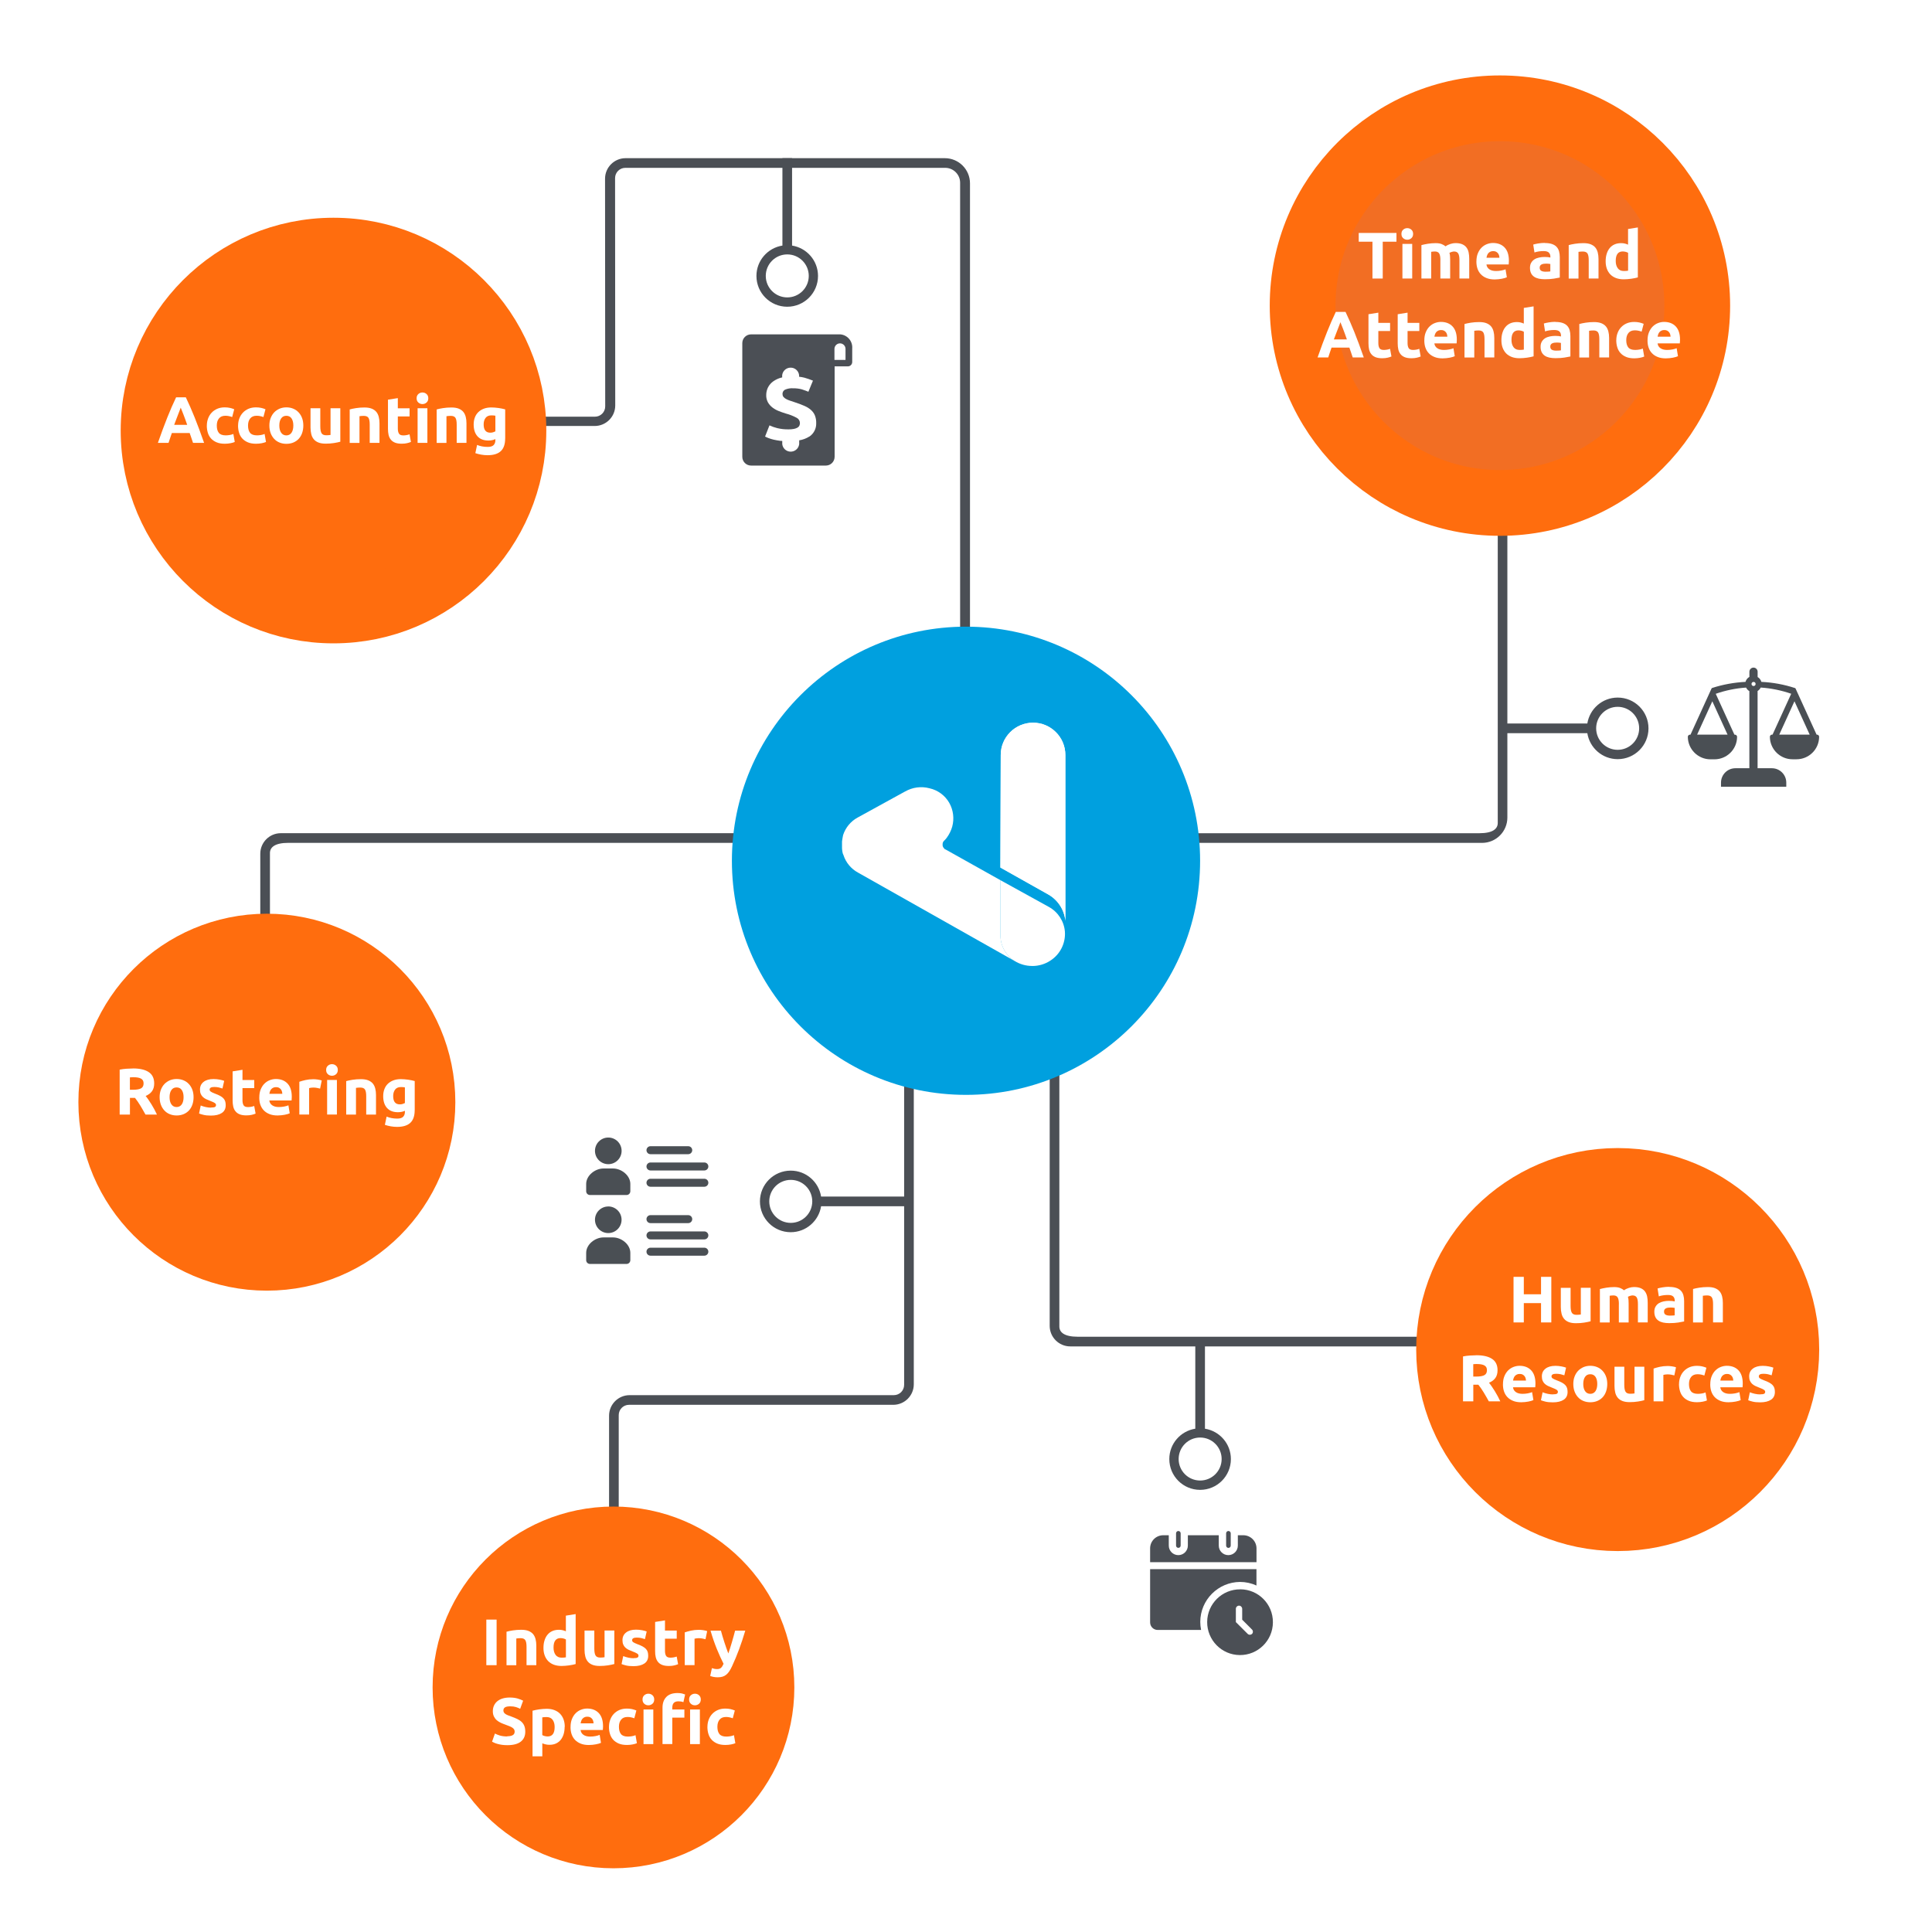
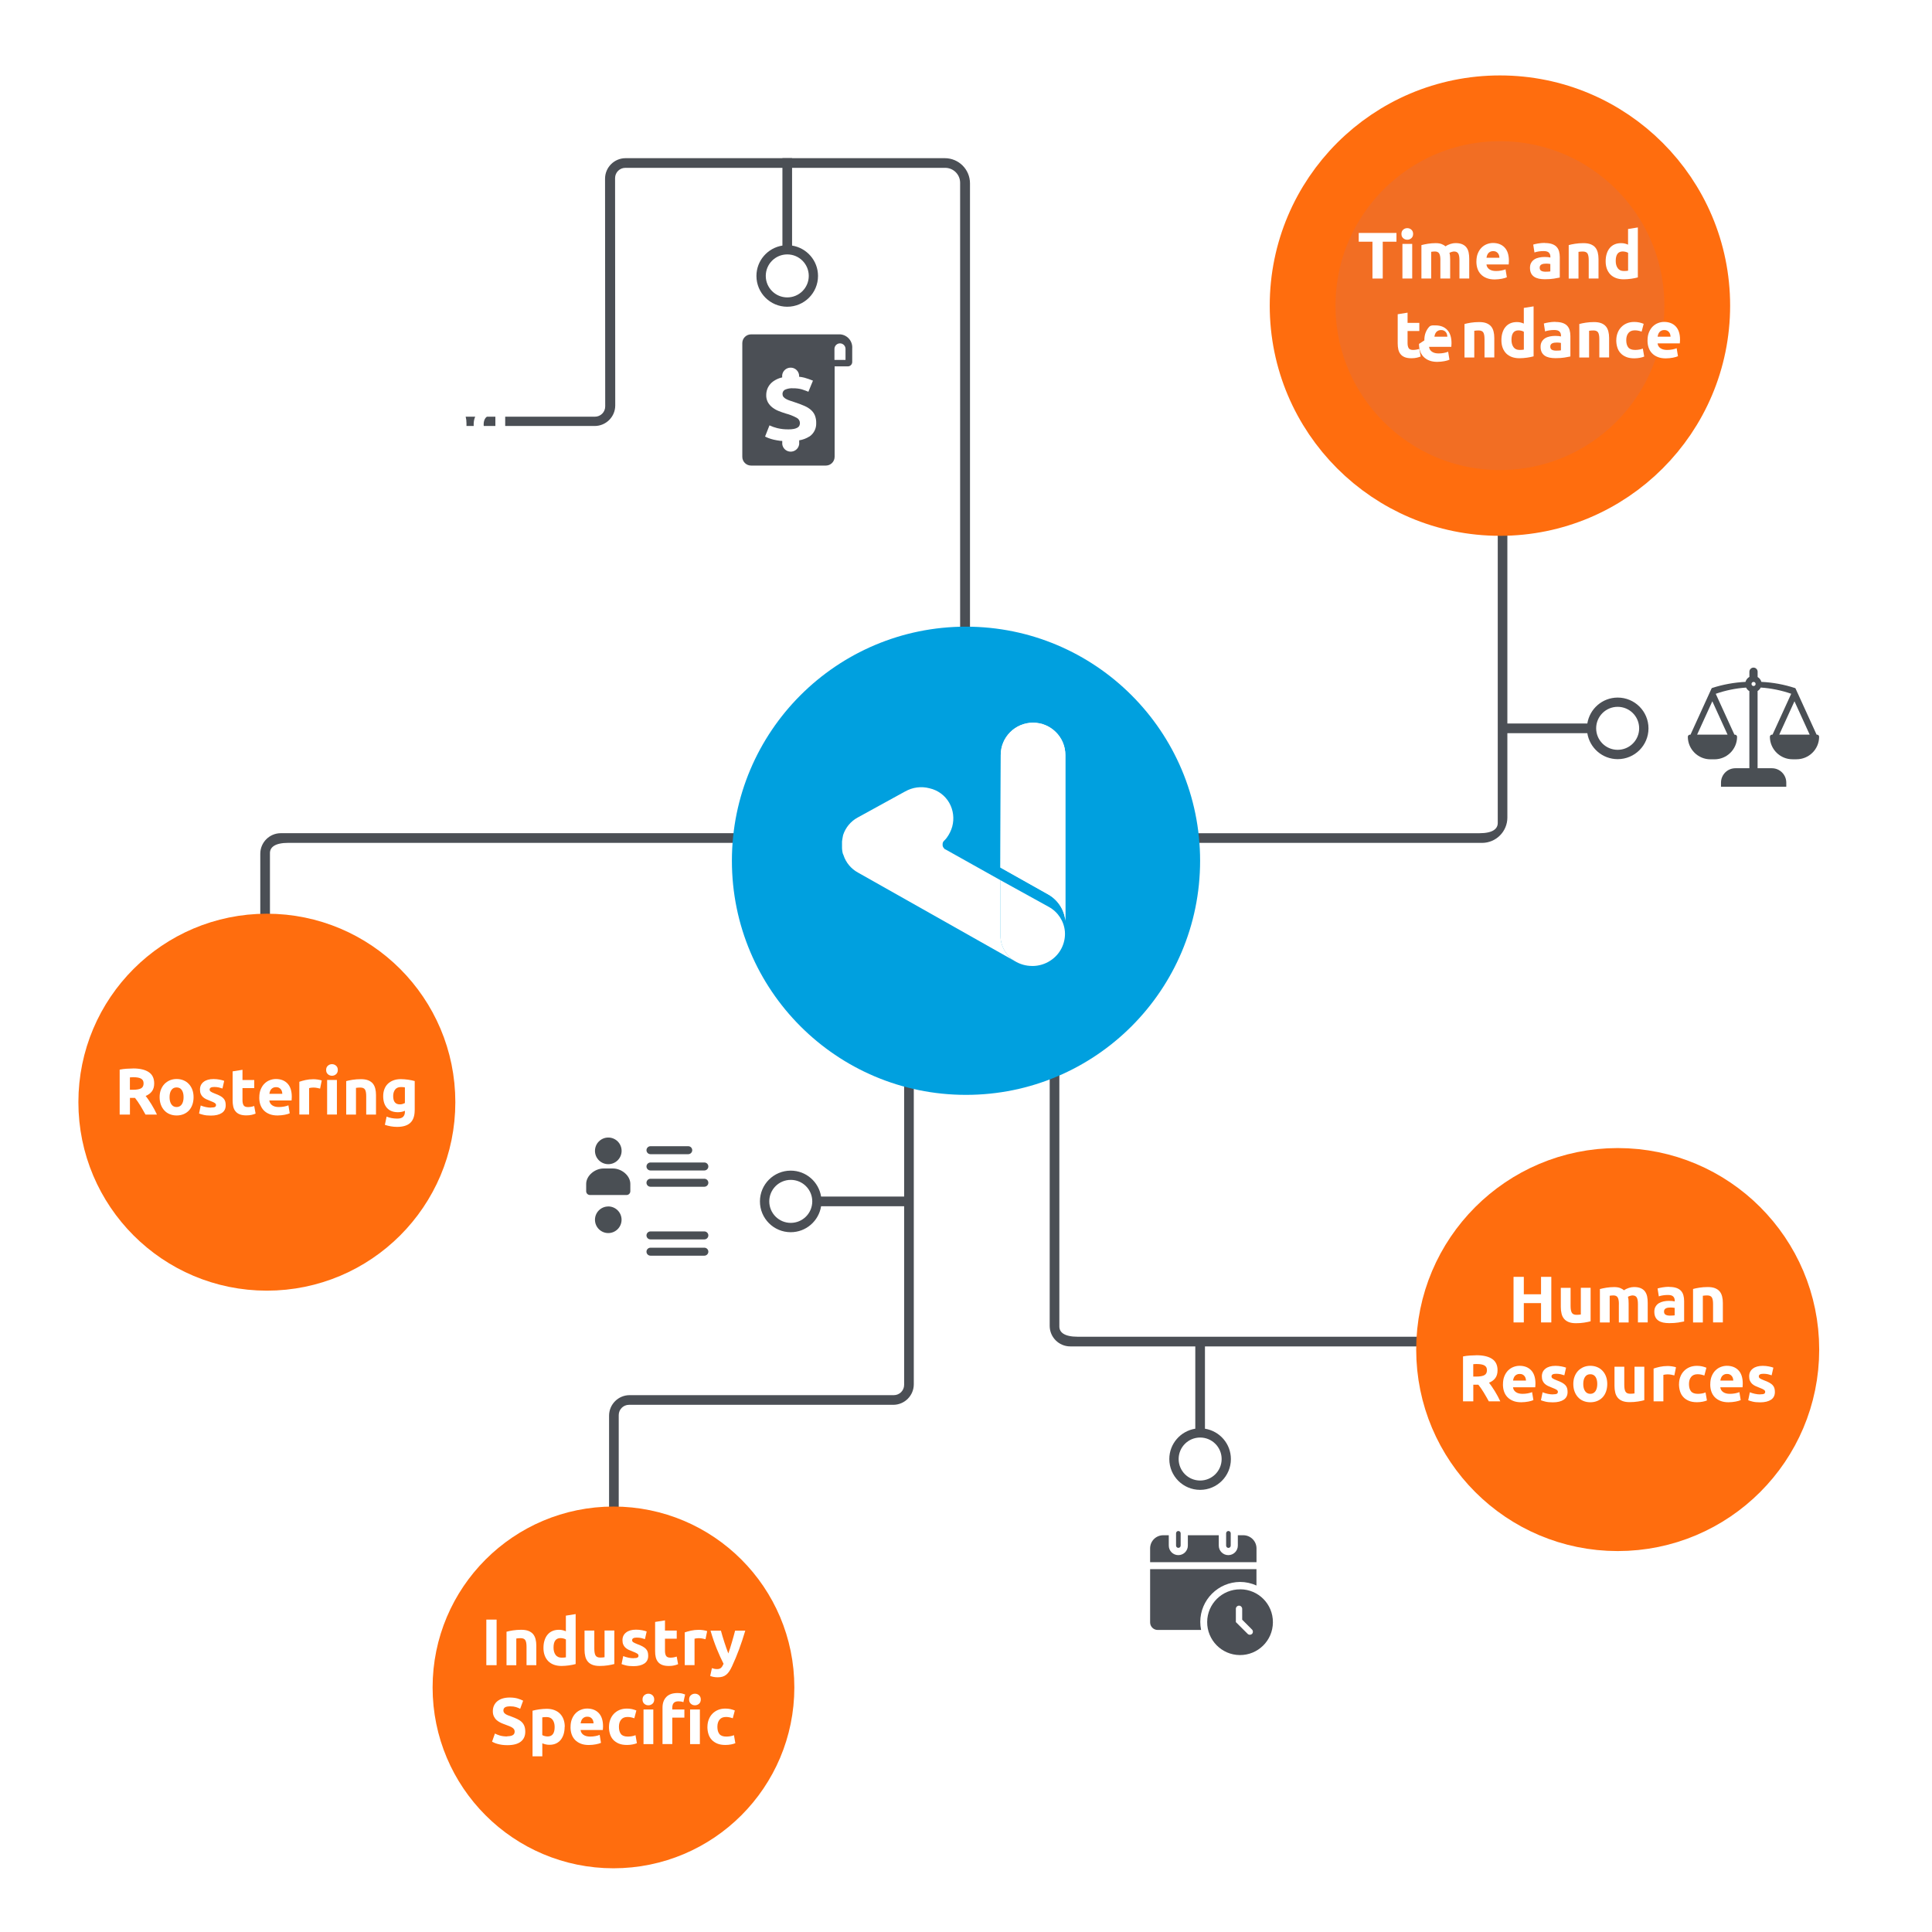
<svg xmlns="http://www.w3.org/2000/svg" id="Layer_2" data-name="Layer 2" viewBox="0 0 470 470">
  <defs>
    <style>
      .cls-1 {
        filter: url(#drop-shadow-9);
      }

      .cls-1, .cls-2, .cls-3, .cls-4, .cls-5, .cls-6, .cls-7, .cls-8 {
        fill: none;
      }

      .cls-9 {
        fill: #fff;
      }

      .cls-2 {
        filter: url(#drop-shadow-1);
      }

      .cls-3 {
        filter: url(#drop-shadow-5);
      }

      .cls-10 {
        fill: #f26e23;
        filter: url(#drop-shadow-8);
      }

      .cls-10, .cls-11, .cls-12, .cls-13, .cls-14 {
        stroke: #ff6d0e;
        stroke-miterlimit: 10;
        stroke-width: 16px;
      }

      .cls-11 {
        filter: url(#drop-shadow-6);
      }

      .cls-11, .cls-12, .cls-13, .cls-14 {
        fill: #ff6d0e;
      }

      .cls-15 {
        fill-rule: evenodd;
      }

      .cls-15, .cls-16 {
        fill: #4a4f54;
      }

      .cls-4 {
        filter: url(#drop-shadow-11);
      }

      .cls-17 {
        fill: #00a0df;
        filter: url(#drop-shadow-2);
      }

      .cls-12 {
        filter: url(#drop-shadow-10);
      }

      .cls-13 {
        filter: url(#drop-shadow-12);
      }

      .cls-6 {
        filter: url(#drop-shadow-7);
      }

      .cls-7 {
        clip-path: url(#clippath-1);
      }

      .cls-14 {
        filter: url(#drop-shadow-4);
      }

      .cls-8 {
        filter: url(#drop-shadow-3);
      }

      .cls-18 {
        fill: #4b4f55;
      }
    </style>
    <filter id="drop-shadow-1" filterUnits="userSpaceOnUse">
      <feOffset dx="0" dy="3" />
      <feGaussianBlur result="blur" stdDeviation="4" />
      <feFlood flood-color="#231f20" flood-opacity=".05" />
      <feComposite in2="blur" operator="in" />
      <feComposite in="SourceGraphic" />
    </filter>
    <filter id="drop-shadow-2" filterUnits="userSpaceOnUse">
      <feOffset dx="0" dy="1" />
      <feGaussianBlur result="blur-2" stdDeviation="2" />
      <feFlood flood-color="#231f20" flood-opacity=".36" />
      <feComposite in2="blur-2" operator="in" />
      <feComposite in="SourceGraphic" />
    </filter>
    <clipPath id="clippath-1">
      <path class="cls-9" d="m243.45,183.66l-.08,27.39,11.74,6.6c2.29,1.34,3.81,3.7,4.06,6.35v-40.33c0-4.34-3.52-7.86-7.86-7.86s-7.86,3.52-7.86,7.86" />
    </clipPath>
    <filter id="drop-shadow-3" filterUnits="userSpaceOnUse">
      <feOffset dx="0" dy="1" />
      <feGaussianBlur result="blur-3" stdDeviation="1" />
      <feFlood flood-color="#231f20" flood-opacity=".02" />
      <feComposite in2="blur-3" operator="in" />
      <feComposite in="SourceGraphic" />
    </filter>
    <filter id="drop-shadow-4" filterUnits="userSpaceOnUse">
      <feOffset dx="0" dy="1" />
      <feGaussianBlur result="blur-4" stdDeviation="2" />
      <feFlood flood-color="#231f20" flood-opacity=".36" />
      <feComposite in2="blur-4" operator="in" />
      <feComposite in="SourceGraphic" />
    </filter>
    <filter id="drop-shadow-5" filterUnits="userSpaceOnUse">
      <feOffset dx="0" dy="1" />
      <feGaussianBlur result="blur-5" stdDeviation="1" />
      <feFlood flood-color="#231f20" flood-opacity=".02" />
      <feComposite in2="blur-5" operator="in" />
      <feComposite in="SourceGraphic" />
    </filter>
    <filter id="drop-shadow-6" filterUnits="userSpaceOnUse">
      <feOffset dx="0" dy="1" />
      <feGaussianBlur result="blur-6" stdDeviation="2" />
      <feFlood flood-color="#231f20" flood-opacity=".36" />
      <feComposite in2="blur-6" operator="in" />
      <feComposite in="SourceGraphic" />
    </filter>
    <filter id="drop-shadow-7" filterUnits="userSpaceOnUse">
      <feOffset dx="0" dy="1" />
      <feGaussianBlur result="blur-7" stdDeviation="1" />
      <feFlood flood-color="#231f20" flood-opacity=".02" />
      <feComposite in2="blur-7" operator="in" />
      <feComposite in="SourceGraphic" />
    </filter>
    <filter id="drop-shadow-8" filterUnits="userSpaceOnUse">
      <feOffset dx="0" dy="1" />
      <feGaussianBlur result="blur-8" stdDeviation="2" />
      <feFlood flood-color="#231f20" flood-opacity=".36" />
      <feComposite in2="blur-8" operator="in" />
      <feComposite in="SourceGraphic" />
    </filter>
    <filter id="drop-shadow-9" filterUnits="userSpaceOnUse">
      <feOffset dx="0" dy="1" />
      <feGaussianBlur result="blur-9" stdDeviation="1" />
      <feFlood flood-color="#231f20" flood-opacity=".02" />
      <feComposite in2="blur-9" operator="in" />
      <feComposite in="SourceGraphic" />
    </filter>
    <filter id="drop-shadow-10" filterUnits="userSpaceOnUse">
      <feOffset dx="0" dy="1" />
      <feGaussianBlur result="blur-10" stdDeviation="2" />
      <feFlood flood-color="#231f20" flood-opacity=".36" />
      <feComposite in2="blur-10" operator="in" />
      <feComposite in="SourceGraphic" />
    </filter>
    <filter id="drop-shadow-11" filterUnits="userSpaceOnUse">
      <feOffset dx="0" dy="1" />
      <feGaussianBlur result="blur-11" stdDeviation="1" />
      <feFlood flood-color="#231f20" flood-opacity=".02" />
      <feComposite in2="blur-11" operator="in" />
      <feComposite in="SourceGraphic" />
    </filter>
    <filter id="drop-shadow-12" filterUnits="userSpaceOnUse">
      <feOffset dx="0" dy="1" />
      <feGaussianBlur result="blur-12" stdDeviation="2" />
      <feFlood flood-color="#231f20" flood-opacity=".36" />
      <feComposite in2="blur-12" operator="in" />
      <feComposite in="SourceGraphic" />
    </filter>
  </defs>
  <g id="CPL">
    <rect id="background" class="cls-5" width="470" height="470" />
    <path class="cls-18" d="m65.67,207.54v68.58h-2.35v-68.43c0-2.76,2.24-5,5-5h116.16l2,2.35h-116.31c-3.38,0-4.5,1.12-4.5,2.5Z" />
    <path class="cls-18" d="m364.36,200.21v-90.41c0-.65.53-1.17,1.17-1.17h0c.65,0,1.17.53,1.17,1.17v89.08c0,3.41-2.76,6.17-6.17,6.17h-103.95v-2.35h103.28c3.38,0,4.5-1.12,4.5-2.5Z" />
    <path class="cls-18" d="m219.95,255.32v81.58c0,1.38-1.12,2.5-2.5,2.5h-63.2s-1.08,0-1.08,0c-2.76,0-5,2.24-5,5v36.43h2.35v-36.58c0-1.38,1.12-2.5,2.5-2.5h63.2s1.08,0,1.08,0c2.76,0,5-2.24,5-5v-81.43h-2.35Z" />
    <path class="cls-18" d="m257.71,322.69v-68.58h-2.35v68.43c0,2.76,2.24,5,5,5h96.16l2-2.35h-96.31c-3.38,0-4.5-1.12-4.5-2.5Z" />
    <g id="Group_59" data-name="Group 59">
      <path class="cls-18" d="m147.23,98.87l-.04-55.39c0-2.76,2.24-5,5-5h77.65c3.39,0,6.13,2.74,6.13,6.13v137.28c0,.62-.51,1.13-1.13,1.13h-.14c-.62,0-1.13-.51-1.13-1.13V44.46c0-2-1.63-3.63-3.63-3.63h-77.81c-1.38,0-2.5,1.12-2.5,2.5l.04,55.3c0,2.76-2.24,5-5,5h-31.41c-.62,0-1.13-.51-1.13-1.13h0c0-.62.51-1.13,1.13-1.13h31.47c1.38,0,2.5-1.12,2.5-2.5Z" />
    </g>
    <g>
      <g class="cls-2">
        <circle class="cls-17" cx="235" cy="205.4" r="56.95" />
      </g>
      <g id="image">
        <g id="cloudPayroll">
          <rect id="background-2" data-name="background" class="cls-5" x="197.99" y="171.39" width="68.03" height="68.03" />
          <path class="cls-9" d="m220.17,192.55l-11.54,6.34c-1.67.91-2.92,2.42-3.52,4.23,0,.18-.09.26-.09.44s-.09.35-.09.52-.09.44-.09.63v1.14c-.02.59.04,1.19.18,1.76h0s.18.43.18.43c.59,1.81,1.85,3.32,3.52,4.23l38.28,21.61c-2.2-1.3-3.56-3.64-3.61-6.19v-13.56l-13.36-7.48c-.09,0-.27-.09-.27-.18l-.09-.09c-.26-.25-.4-.61-.36-.97-.02-.33.12-.66.36-.88.23-.21.44-.45.63-.7.61-.82,1.07-1.75,1.35-2.73.53-1.96.27-4.05-.73-5.81-1.03-1.79-2.77-3.07-4.78-3.52-2.02-.54-4.16-.26-5.97.79" />
          <path id="dark_purple" data-name="dark purple" class="cls-9" d="m251.12,235c1.57,0,3.11-.45,4.42-1.32,2.37-1.53,3.72-4.23,3.52-7.05-.21-2.52-1.67-4.76-3.88-5.99l-11.81-6.52v13.39c-.01,2.54,1.28,4.9,3.43,6.25,1.3.81,2.79,1.24,4.32,1.23" />
          <g>
            <path class="cls-9" d="m243.45,183.66l-.08,27.39,11.74,6.6c2.29,1.34,3.81,3.7,4.06,6.35v-40.33c0-4.34-3.52-7.86-7.86-7.86s-7.86,3.52-7.86,7.86" />
            <g class="cls-7">
              <g id="orange">
                <rect id="Rectangle_98" data-name="Rectangle 98" class="cls-9" x="243.37" y="175.8" width="15.8" height="48.19" />
              </g>
            </g>
          </g>
        </g>
      </g>
    </g>
    <g id="filled">
      <path id="balance" class="cls-15" d="m442.04,178.73h-.11l-5.12-11.23c-.02-.05-.07-.09-.12-.11h0c-2.65-.87-5.41-1.38-8.2-1.51-.14-.5-.46-.92-.91-1.18v-1.29c0-.55-.45-1-1-1s-1,.45-1,1v1.26c-.47.26-.81.7-.95,1.21-2.77.14-5.51.64-8.14,1.49h0c-.05.03-.09.07-.12.12l-5.12,11.23h-.11c-.3,0-.54.24-.54.53h0c.02,3.03,2.49,5.48,5.52,5.47h.94c3.03.01,5.51-2.43,5.52-5.47,0-.29-.24-.53-.54-.53,0,0,0,0,0,0h-.11l-4.54-9.94c2.38-.83,4.86-1.34,7.38-1.51.18.36.45.66.8.86v18.76h-3.4c-1.93,0-3.5,1.57-3.5,3.5h0v1h15.88v-1c0-1.93-1.57-3.5-3.5-3.5h-3.48v-18.79c.33-.2.59-.49.76-.84,2.53.17,5.03.68,7.42,1.51l-4.54,9.94h-.11c-.3,0-.54.24-.54.53h0c.02,3.03,2.49,5.48,5.52,5.47h.94c3.03.01,5.51-2.43,5.52-5.47,0-.29-.24-.53-.54-.53,0,0,0,0,0,0m-21.74,0h-7.4l3.7-8.11,3.7,8.11Zm6.33-12.82c.28,0,.5.22.5.5s-.22.5-.5.5-.5-.22-.5-.5.22-.5.5-.5m6.25,12.82l3.7-8.11,3.7,8.11h-7.4Z" />
    </g>
    <g id="solid">
-       <path id="Path_620" data-name="Path 620" class="cls-16" d="m149.14,301.03h-2.34c-2.02,0-4.2,1.68-4.2,3.76v1.77c0,.5.39.91.9.92,0,0,0,0,0,0h8.94c.5,0,.9-.42.9-.92,0,0,0,0,0,0h0v-1.77c0-2.08-2.18-3.76-4.2-3.76" />
      <path id="Path_621" data-name="Path 621" class="cls-16" d="m147.98,293.5c-1.79,0-3.24,1.45-3.24,3.23,0,1.79,1.45,3.24,3.23,3.24,1.79,0,3.24-1.45,3.24-3.24,0,0,0,0,0,0h0c0-1.79-1.45-3.23-3.23-3.24" />
      <path id="Path_622" data-name="Path 622" class="cls-16" d="m171.35,305.47h-13.11c-.54,0-.97-.44-.97-.97s.44-.97.97-.97h13.11c.54,0,.97.44.97.97s-.44.97-.97.97" />
      <path id="Path_623" data-name="Path 623" class="cls-16" d="m171.35,301.51h-13.11c-.54,0-.97-.44-.97-.97s.44-.97.97-.97h13.11c.54,0,.97.44.97.97s-.44.97-.97.97" />
-       <path id="Path_624" data-name="Path 624" class="cls-16" d="m167.43,297.55h-9.19c-.54,0-.97-.44-.97-.97s.44-.97.97-.97h9.19c.54,0,.97.44.97.97s-.44.97-.97.97" />
      <path id="Path_625" data-name="Path 625" class="cls-16" d="m149.14,284.26h-2.34c-2.02,0-4.2,1.69-4.2,3.76v1.77c0,.5.39.91.9.92,0,0,0,0,0,0h8.94c.5,0,.9-.42.9-.92,0,0,0,0,0,0h0v-1.77c0-2.08-2.18-3.76-4.2-3.76" />
      <path id="Path_626" data-name="Path 626" class="cls-16" d="m147.98,276.73c-1.79,0-3.24,1.45-3.24,3.24,0,1.79,1.45,3.24,3.24,3.24,1.79,0,3.24-1.45,3.24-3.24h0c0-1.79-1.45-3.24-3.24-3.24" />
      <path id="Path_627" data-name="Path 627" class="cls-16" d="m171.35,288.7h-13.11c-.54,0-.97-.44-.97-.97s.44-.97.97-.97h13.11c.54,0,.97.44.97.97s-.44.97-.97.97" />
      <path id="Path_628" data-name="Path 628" class="cls-16" d="m171.35,284.74h-13.11c-.54,0-.97-.44-.97-.97s.44-.97.97-.97h13.11c.54,0,.97.44.97.97s-.44.97-.97.97" />
      <path id="Path_629" data-name="Path 629" class="cls-16" d="m167.43,280.78h-9.19c-.54,0-.97-.44-.97-.97s.44-.97.97-.97h9.19c.54,0,.97.44.97.97s-.44.97-.97.97" />
    </g>
    <g>
      <g class="cls-8">
-         <circle class="cls-14" cx="81.13" cy="102.74" r="43.77" />
-       </g>
+         </g>
      <g>
        <path class="cls-9" d="m46.96,107.74c-.12-.39-.26-.78-.4-1.19-.14-.41-.28-.81-.42-1.21h-4.33c-.14.4-.28.81-.42,1.22-.14.41-.27.8-.39,1.18h-2.59c.42-1.19.81-2.3,1.19-3.31.37-1.01.74-1.97,1.1-2.86s.71-1.75,1.06-2.55c.35-.81.71-1.59,1.08-2.36h2.37c.36.77.72,1.55,1.08,2.36.35.81.71,1.66,1.07,2.55s.73,1.85,1.1,2.86c.38,1.01.77,2.12,1.19,3.31h-2.67Zm-3-8.58c-.06.16-.14.38-.24.66-.11.28-.23.6-.37.96-.14.36-.29.76-.46,1.2-.17.44-.34.89-.52,1.37h3.17c-.17-.48-.33-.94-.49-1.38s-.31-.84-.45-1.2c-.14-.36-.27-.68-.38-.96s-.2-.49-.26-.65Z" />
        <path class="cls-9" d="m50.32,103.53c0-.61.1-1.18.3-1.72.2-.54.48-1.01.86-1.41.37-.4.83-.72,1.36-.95.53-.23,1.14-.35,1.82-.35.45,0,.86.04,1.23.12.37.08.74.19,1.09.34l-.5,1.9c-.22-.09-.47-.16-.74-.22s-.57-.1-.9-.1c-.7,0-1.23.22-1.58.66-.35.44-.52,1.01-.52,1.73,0,.76.16,1.34.49,1.76.33.42.89.62,1.7.62.29,0,.6-.03.93-.08s.63-.14.91-.26l.34,1.95c-.28.12-.62.22-1.04.3-.42.08-.87.13-1.38.13-.77,0-1.43-.11-1.98-.34-.55-.23-1.01-.54-1.37-.94-.36-.39-.62-.86-.78-1.4-.17-.54-.25-1.12-.25-1.75Z" />
        <path class="cls-9" d="m57.92,103.53c0-.61.1-1.18.3-1.72.2-.54.48-1.01.86-1.41.37-.4.83-.72,1.36-.95.53-.23,1.14-.35,1.82-.35.45,0,.86.04,1.23.12.37.08.74.19,1.09.34l-.5,1.9c-.22-.09-.47-.16-.74-.22s-.57-.1-.9-.1c-.7,0-1.23.22-1.58.66-.35.44-.52,1.01-.52,1.73,0,.76.16,1.34.49,1.76.33.42.89.62,1.7.62.29,0,.6-.03.93-.08s.63-.14.91-.26l.34,1.95c-.28.12-.62.22-1.04.3-.42.08-.87.13-1.38.13-.77,0-1.43-.11-1.98-.34-.55-.23-1.01-.54-1.37-.94-.36-.39-.62-.86-.78-1.4-.17-.54-.25-1.12-.25-1.75Z" />
        <path class="cls-9" d="m73.79,103.52c0,.66-.1,1.27-.29,1.82-.19.55-.47,1.02-.83,1.41-.36.39-.8.69-1.3.9-.51.21-1.07.32-1.7.32s-1.18-.11-1.69-.32c-.51-.21-.94-.51-1.3-.9-.36-.39-.65-.86-.85-1.41-.2-.55-.3-1.15-.3-1.82s.1-1.26.31-1.81c.21-.54.5-1.01.86-1.39.37-.38.81-.68,1.31-.9.51-.21,1.06-.32,1.66-.32s1.17.11,1.67.32c.51.21.94.51,1.3.9.36.38.65.85.85,1.39.2.54.3,1.15.3,1.81Zm-2.43,0c0-.74-.15-1.31-.44-1.74-.29-.42-.71-.63-1.26-.63s-.97.21-1.26.63c-.3.42-.45,1-.45,1.74s.15,1.32.45,1.75c.3.43.72.65,1.26.65s.96-.22,1.26-.65c.29-.43.44-1.02.44-1.75Z" />
        <path class="cls-9" d="m82.81,107.45c-.41.12-.93.23-1.57.33-.64.1-1.31.15-2.02.15s-1.31-.1-1.78-.29c-.47-.19-.85-.46-1.13-.81-.28-.35-.48-.76-.59-1.24s-.18-1.01-.18-1.58v-4.69h2.38v4.4c0,.77.1,1.32.3,1.66s.58.51,1.14.51c.17,0,.35,0,.54-.02.19-.02.36-.03.51-.06v-6.5h2.38v8.13Z" />
        <path class="cls-9" d="m85.05,99.61c.41-.12.93-.23,1.57-.33.64-.1,1.31-.15,2.02-.15s1.31.09,1.78.28c.47.19.85.45,1.13.79.28.34.47.75.59,1.22.12.47.18.99.18,1.57v4.75h-2.38v-4.46c0-.77-.1-1.31-.3-1.63-.2-.32-.58-.48-1.14-.48-.17,0-.35,0-.54.02-.19.02-.36.03-.51.06v6.5h-2.38v-8.13Z" />
        <path class="cls-9" d="m94.4,97.23l2.38-.38v2.48h2.86v1.98h-2.86v2.96c0,.5.09.9.26,1.2.18.3.53.45,1.06.45.26,0,.52-.02.79-.07s.52-.11.74-.2l.34,1.86c-.29.12-.61.22-.96.3s-.78.13-1.3.13c-.65,0-1.19-.09-1.62-.26-.43-.18-.77-.42-1.02-.74-.26-.31-.43-.7-.54-1.14-.1-.45-.15-.94-.15-1.49v-7.07Z" />
        <path class="cls-9" d="m104.19,96.89c0,.44-.14.78-.42,1.03-.28.25-.62.38-1,.38s-.72-.13-1-.38c-.28-.25-.42-.59-.42-1.03s.14-.78.42-1.03c.28-.25.62-.38,1-.38s.72.13,1,.38c.28.25.42.59.42,1.03Zm-.22,10.85h-2.38v-8.42h2.38v8.42Z" />
        <path class="cls-9" d="m106.21,99.61c.41-.12.93-.23,1.57-.33.64-.1,1.31-.15,2.02-.15s1.31.09,1.78.28c.47.19.85.45,1.13.79.28.34.47.75.59,1.22.12.47.18.99.18,1.57v4.75h-2.38v-4.46c0-.77-.1-1.31-.3-1.63-.2-.32-.58-.48-1.14-.48-.17,0-.35,0-.54.02-.19.02-.36.03-.51.06v6.5h-2.38v-8.13Z" />
        <path class="cls-9" d="m122.89,106.68c0,1.38-.35,2.4-1.05,3.06s-1.78,1-3.24,1c-.51,0-1.02-.05-1.54-.14-.51-.09-.99-.21-1.42-.36l.42-2c.37.15.77.27,1.18.35s.88.13,1.4.13c.68,0,1.17-.15,1.45-.45.28-.3.42-.68.42-1.15v-.3c-.26.12-.52.21-.79.26s-.57.09-.89.09c-1.16,0-2.05-.34-2.67-1.03s-.93-1.65-.93-2.89c0-.62.1-1.18.29-1.69.19-.51.47-.94.84-1.3.37-.36.82-.64,1.35-.84.53-.2,1.14-.3,1.81-.3.29,0,.58.01.89.04s.61.06.9.1c.3.04.58.09.86.15.27.06.51.12.73.18v7.07Zm-5.23-3.42c0,1.33.54,2,1.62,2,.25,0,.47-.03.69-.1s.39-.14.54-.22v-3.81c-.12-.02-.26-.04-.42-.06s-.35-.02-.56-.02c-.63,0-1.1.21-1.41.62-.31.42-.46.94-.46,1.58Z" />
      </g>
    </g>
    <path class="cls-18" d="m192.69,59.74v-21.26h-2.35v21.26c-3.58.57-6.32,3.65-6.32,7.39,0,4.14,3.35,7.49,7.49,7.49s7.49-3.35,7.49-7.49c0-3.74-2.74-6.82-6.32-7.39Zm-1.17,12.61c-2.89,0-5.23-2.34-5.23-5.23s2.34-5.23,5.23-5.23,5.23,2.34,5.23,5.23-2.34,5.23-5.23,5.23Z" />
    <path class="cls-18" d="m293.13,347.56v-21.26h-2.35v21.26c-3.58.57-6.32,3.65-6.32,7.39,0,4.14,3.35,7.49,7.49,7.49s7.49-3.35,7.49-7.49c0-3.74-2.74-6.82-6.32-7.39Zm-1.17,12.61c-2.89,0-5.23-2.34-5.23-5.23s2.34-5.23,5.23-5.23,5.23,2.34,5.23,5.23-2.34,5.23-5.23,5.23Z" />
    <path class="cls-18" d="m199.75,291.09h21.26v2.35h-21.26c-.57,3.58-3.65,6.32-7.39,6.32-4.14,0-7.49-3.35-7.49-7.49s3.35-7.49,7.49-7.49c3.74,0,6.82,2.74,7.39,6.32Zm-12.61,1.17c0,2.89,2.34,5.23,5.23,5.23s5.23-2.34,5.23-5.23-2.34-5.23-5.23-5.23-5.23,2.34-5.23,5.23Z" />
    <path class="cls-18" d="m386.15,176.01h-21.26v2.35h21.26c.57,3.58,3.65,6.32,7.39,6.32,4.14,0,7.49-3.35,7.49-7.49s-3.35-7.49-7.49-7.49c-3.74,0-6.82,2.74-7.39,6.32Zm12.61,1.17c0,2.89-2.34,5.23-5.23,5.23s-5.23-2.34-5.23-5.23,2.34-5.23,5.23-5.23,5.23,2.34,5.23,5.23Z" />
    <g>
      <g class="cls-3">
        <circle class="cls-11" cx="64.92" cy="266.13" r="37.85" />
      </g>
      <g>
        <path class="cls-9" d="m32.36,259.92c1.66,0,2.94.3,3.82.89.89.59,1.33,1.51,1.33,2.76,0,.78-.18,1.41-.54,1.9s-.87.87-1.54,1.14c.22.28.46.59.7.95.25.36.49.73.73,1.12.24.39.47.79.7,1.22.22.42.43.83.62,1.24h-2.79c-.2-.36-.41-.73-.62-1.1-.21-.37-.42-.74-.64-1.09-.22-.35-.44-.69-.65-1-.21-.31-.43-.6-.64-.86h-1.23v4.05h-2.5v-10.93c.54-.11,1.11-.18,1.69-.22.58-.04,1.1-.06,1.56-.06Zm.14,2.13c-.18,0-.34,0-.49.02s-.28.02-.41.03v3.01h.7c.94,0,1.61-.12,2.02-.35.41-.23.61-.63.61-1.2s-.21-.93-.62-1.16c-.41-.23-1.02-.34-1.82-.34Z" />
        <path class="cls-9" d="m47.09,266.91c0,.66-.1,1.27-.29,1.82-.19.55-.47,1.02-.83,1.41-.36.39-.8.69-1.3.9-.51.21-1.07.32-1.7.32s-1.18-.11-1.69-.32c-.51-.21-.94-.51-1.3-.9-.36-.39-.65-.86-.85-1.41-.2-.55-.3-1.15-.3-1.82s.1-1.26.31-1.81c.21-.54.5-1.01.86-1.39.37-.38.81-.68,1.31-.9.51-.21,1.06-.32,1.66-.32s1.17.11,1.67.32c.51.21.94.51,1.3.9.36.38.65.85.85,1.39.2.54.3,1.15.3,1.81Zm-2.43,0c0-.74-.15-1.31-.44-1.74-.29-.42-.71-.63-1.26-.63s-.97.21-1.26.63c-.3.42-.45,1-.45,1.74s.15,1.32.45,1.75c.3.43.72.65,1.26.65s.96-.22,1.26-.65c.29-.43.44-1.02.44-1.75Z" />
        <path class="cls-9" d="m51.35,269.43c.44,0,.75-.04.93-.13s.27-.25.27-.5c0-.19-.12-.36-.35-.5-.23-.14-.59-.31-1.07-.49-.37-.14-.71-.28-1.02-.43-.3-.15-.56-.33-.78-.54s-.38-.46-.5-.74-.18-.63-.18-1.04c0-.79.29-1.41.88-1.87.59-.46,1.39-.69,2.42-.69.51,0,1,.05,1.47.14.47.09.84.19,1.12.3l-.42,1.86c-.28-.1-.58-.18-.9-.26-.33-.07-.69-.11-1.1-.11-.75,0-1.12.21-1.12.62,0,.1.02.18.05.26.03.07.1.15.19.22.1.07.23.14.39.23.17.08.38.17.63.27.52.19.95.38,1.3.57s.61.39.81.61.34.46.42.73.12.57.12.93c0,.83-.31,1.46-.94,1.88s-1.51.64-2.65.64c-.75,0-1.37-.06-1.86-.19-.5-.13-.84-.23-1.03-.32l.4-1.94c.41.16.82.29,1.25.38.43.09.85.14,1.26.14Z" />
        <path class="cls-9" d="m56.61,260.63l2.38-.38v2.48h2.86v1.98h-2.86v2.96c0,.5.09.9.26,1.2.18.3.53.45,1.06.45.26,0,.52-.02.79-.07s.52-.11.74-.2l.34,1.86c-.29.12-.61.22-.96.3s-.78.13-1.3.13c-.65,0-1.19-.09-1.62-.26-.43-.18-.77-.42-1.02-.74-.26-.31-.43-.7-.54-1.14-.1-.45-.15-.94-.15-1.49v-7.07Z" />
        <path class="cls-9" d="m63.08,266.99c0-.75.11-1.4.34-1.96s.53-1.03.9-1.4c.37-.37.8-.66,1.29-.85s.98-.29,1.5-.29c1.19,0,2.14.37,2.83,1.1s1.04,1.81,1.04,3.22c0,.14,0,.29-.02.46-.01.17-.02.31-.03.44h-5.41c.05.49.28.88.69,1.17s.95.43,1.63.43c.44,0,.87-.04,1.29-.12s.77-.18,1.03-.3l.32,1.94c-.13.06-.3.13-.51.19-.21.06-.45.12-.71.17-.26.05-.54.09-.84.12-.3.03-.6.05-.9.05-.76,0-1.42-.11-1.98-.34-.56-.22-1.02-.53-1.39-.92-.37-.39-.64-.85-.82-1.38-.18-.53-.26-1.11-.26-1.73Zm5.6-.91c-.01-.2-.05-.4-.1-.59s-.15-.36-.27-.51c-.12-.15-.28-.27-.46-.37-.19-.1-.42-.14-.7-.14s-.5.05-.69.14c-.19.09-.35.21-.48.36-.13.15-.23.32-.3.52s-.12.4-.15.6h3.15Z" />
        <path class="cls-9" d="m77.89,264.83c-.21-.05-.46-.11-.75-.17-.29-.06-.6-.09-.93-.09-.15,0-.33.01-.54.04-.21.03-.37.06-.47.09v6.43h-2.38v-7.97c.43-.15.93-.29,1.51-.42.58-.13,1.23-.2,1.94-.2.13,0,.28,0,.46.02.18.02.36.04.54.06.18.03.36.06.54.1.18.04.34.08.46.14l-.4,1.97Z" />
        <path class="cls-9" d="m82.18,260.29c0,.44-.14.78-.42,1.03-.28.25-.62.38-1,.38s-.72-.13-1-.38c-.28-.25-.42-.59-.42-1.03s.14-.78.42-1.03c.28-.25.62-.38,1-.38s.72.13,1,.38c.28.25.42.59.42,1.03Zm-.22,10.85h-2.38v-8.42h2.38v8.42Z" />
        <path class="cls-9" d="m84.2,263.01c.41-.12.93-.23,1.57-.33.64-.1,1.31-.15,2.02-.15s1.31.09,1.78.28c.47.19.85.45,1.13.79.28.34.47.75.59,1.22.12.47.18.99.18,1.57v4.75h-2.38v-4.46c0-.77-.1-1.31-.3-1.63-.2-.32-.58-.48-1.14-.48-.17,0-.35,0-.54.02-.19.02-.36.03-.51.06v6.5h-2.38v-8.13Z" />
        <path class="cls-9" d="m100.88,270.08c0,1.38-.35,2.4-1.05,3.06s-1.78,1-3.24,1c-.51,0-1.02-.05-1.54-.14-.51-.09-.99-.21-1.42-.36l.42-2c.37.15.77.27,1.18.35s.88.13,1.4.13c.68,0,1.17-.15,1.45-.45.28-.3.42-.68.42-1.15v-.3c-.26.12-.52.21-.79.26s-.57.09-.89.09c-1.16,0-2.05-.34-2.67-1.03s-.93-1.65-.93-2.89c0-.62.1-1.18.29-1.69.19-.51.47-.94.84-1.3.37-.36.82-.64,1.35-.84.53-.2,1.14-.3,1.81-.3.29,0,.58.01.89.04s.61.06.9.1c.3.04.58.09.86.15.27.06.51.12.73.18v7.07Zm-5.23-3.42c0,1.33.54,2,1.62,2,.25,0,.47-.03.69-.1s.39-.14.54-.22v-3.81c-.12-.02-.26-.04-.42-.06s-.35-.02-.56-.02c-.63,0-1.1.21-1.41.62-.31.42-.46.94-.46,1.58Z" />
      </g>
    </g>
    <g>
      <g class="cls-6">
        <circle class="cls-10" cx="364.89" cy="72.35" r="48" />
      </g>
      <g>
        <path class="cls-9" d="m339.72,56.67v2.13h-3.34v8.96h-2.5v-8.96h-3.34v-2.13h9.18Z" />
        <path class="cls-9" d="m343.77,56.91c0,.44-.14.78-.42,1.03-.28.25-.62.38-1,.38s-.72-.13-1-.38c-.28-.25-.42-.59-.42-1.03s.14-.78.42-1.03c.28-.25.62-.38,1-.38s.72.13,1,.38c.28.25.42.59.42,1.03Zm-.22,10.85h-2.38v-8.42h2.38v8.42Z" />
        <path class="cls-9" d="m350.41,63.29c0-.77-.1-1.31-.3-1.63-.2-.32-.54-.48-1.02-.48-.15,0-.3,0-.46.02-.16.02-.31.03-.46.06v6.5h-2.38v-8.13c.2-.05.44-.11.71-.17s.56-.11.86-.16c.3-.05.62-.08.94-.11.32-.03.63-.04.94-.04.61,0,1.1.08,1.48.23.38.15.69.34.94.55.34-.25.73-.44,1.18-.58.44-.14.85-.21,1.22-.21.67,0,1.22.09,1.66.28.43.19.78.45,1.03.79.26.34.43.75.53,1.22.1.47.14.99.14,1.57v4.75h-2.38v-4.46c0-.77-.1-1.31-.3-1.63-.2-.32-.54-.48-1.02-.48-.13,0-.31.03-.54.1-.23.06-.42.14-.57.24.07.25.12.5.14.78.02.27.03.56.03.87v4.59h-2.38v-4.46Z" />
        <path class="cls-9" d="m359.17,63.61c0-.75.11-1.4.34-1.96s.53-1.03.9-1.4c.37-.37.8-.66,1.29-.85s.98-.29,1.5-.29c1.19,0,2.14.37,2.83,1.1s1.04,1.81,1.04,3.22c0,.14,0,.29-.02.46-.01.17-.02.31-.03.44h-5.41c.05.49.28.88.69,1.17s.95.43,1.63.43c.44,0,.87-.04,1.29-.12s.77-.18,1.03-.3l.32,1.94c-.13.06-.3.13-.51.19-.21.06-.45.12-.71.17-.26.05-.54.09-.84.12-.3.03-.6.05-.9.05-.76,0-1.42-.11-1.98-.34-.56-.22-1.02-.53-1.39-.92-.37-.39-.64-.85-.82-1.38-.18-.53-.26-1.11-.26-1.73Zm5.6-.91c-.01-.2-.05-.4-.1-.59s-.15-.36-.27-.51c-.12-.15-.28-.27-.46-.37-.19-.1-.42-.14-.7-.14s-.5.05-.69.14c-.19.09-.35.21-.48.36-.13.15-.23.32-.3.52s-.12.4-.15.6h3.15Z" />
        <path class="cls-9" d="m375.78,59.12c.7,0,1.29.08,1.76.24.47.16.85.39,1.13.69.28.3.48.66.6,1.09.12.43.18.9.18,1.42v4.96c-.34.08-.82.16-1.42.26-.61.1-1.34.15-2.21.15-.54,0-1.04-.05-1.48-.14-.44-.1-.82-.25-1.14-.47-.32-.22-.57-.5-.74-.86-.17-.35-.26-.78-.26-1.3s.1-.91.3-1.25.46-.61.79-.82.71-.35,1.14-.44c.43-.09.87-.14,1.33-.14.31,0,.58.01.82.04.24.03.43.06.58.1v-.22c0-.41-.12-.73-.37-.98s-.67-.37-1.28-.37c-.41,0-.81.03-1.2.09s-.74.14-1.02.25l-.3-1.92c.14-.04.31-.09.52-.14s.43-.09.68-.13c.25-.04.5-.07.78-.1.27-.03.55-.04.82-.04Zm.19,6.98c.23,0,.46,0,.67-.02.21-.01.38-.03.51-.05v-1.81c-.1-.02-.24-.04-.43-.06-.19-.02-.37-.03-.53-.03-.22,0-.43.01-.63.04-.2.03-.37.08-.52.15-.15.07-.27.18-.35.3-.09.13-.13.29-.13.48,0,.37.12.63.38.78.25.14.59.22,1.03.22Z" />
        <path class="cls-9" d="m381.6,59.63c.41-.12.93-.23,1.57-.33.64-.1,1.31-.15,2.02-.15s1.31.09,1.78.28c.47.19.85.45,1.13.79.28.34.47.75.59,1.22.12.47.18.99.18,1.57v4.75h-2.38v-4.46c0-.77-.1-1.31-.3-1.63-.2-.32-.58-.48-1.14-.48-.17,0-.35,0-.54.02-.19.02-.36.03-.51.06v6.5h-2.38v-8.13Z" />
        <path class="cls-9" d="m398.45,67.48c-.21.06-.46.13-.74.18-.28.06-.57.11-.87.15s-.61.08-.93.1c-.31.03-.62.04-.9.04-.69,0-1.31-.1-1.86-.3-.54-.2-1-.49-1.38-.87-.37-.38-.66-.84-.86-1.38-.2-.54-.3-1.14-.3-1.82s.08-1.3.26-1.85c.17-.55.42-1.02.74-1.4.32-.38.71-.68,1.18-.88.46-.2.99-.3,1.59-.3.33,0,.63.03.89.1.26.06.52.15.79.27v-3.81l2.38-.38v12.14Zm-5.39-4c0,.74.17,1.33.5,1.78.33.45.82.67,1.47.67.21,0,.41,0,.59-.02.18-.02.33-.03.45-.06v-4.34c-.15-.1-.34-.18-.58-.24-.24-.06-.48-.1-.73-.1-1.13,0-1.7.77-1.7,2.3Z" />
-         <path class="cls-9" d="m329.08,86.96c-.12-.39-.26-.78-.4-1.19-.14-.41-.28-.81-.42-1.21h-4.33c-.14.4-.28.81-.42,1.22-.14.41-.27.8-.39,1.18h-2.59c.42-1.19.81-2.3,1.19-3.31.37-1.01.74-1.97,1.1-2.86s.71-1.75,1.06-2.55c.35-.81.71-1.59,1.08-2.36h2.37c.36.77.72,1.55,1.08,2.36.35.81.71,1.66,1.07,2.55s.73,1.85,1.1,2.86c.38,1.01.77,2.12,1.19,3.31h-2.67Zm-3-8.58c-.06.16-.14.38-.24.66-.11.28-.23.6-.37.96-.14.36-.29.76-.46,1.2-.17.44-.34.89-.52,1.37h3.17c-.17-.48-.33-.94-.49-1.38s-.31-.84-.45-1.2c-.14-.36-.27-.68-.38-.96s-.2-.49-.26-.65Z" />
-         <path class="cls-9" d="m332.93,76.44l2.38-.38v2.48h2.86v1.98h-2.86v2.96c0,.5.09.9.26,1.2.18.3.53.45,1.06.45.26,0,.52-.02.79-.07s.52-.11.74-.2l.34,1.86c-.29.12-.61.22-.96.3s-.78.13-1.3.13c-.65,0-1.19-.09-1.62-.26-.43-.18-.77-.42-1.02-.74-.26-.31-.43-.7-.54-1.14-.1-.45-.15-.94-.15-1.49v-7.07Z" />
        <path class="cls-9" d="m340.04,76.44l2.38-.38v2.48h2.86v1.98h-2.86v2.96c0,.5.09.9.26,1.2.18.3.53.45,1.06.45.26,0,.52-.02.79-.07s.52-.11.74-.2l.34,1.86c-.29.12-.61.22-.96.3s-.78.13-1.3.13c-.65,0-1.19-.09-1.62-.26-.43-.18-.77-.42-1.02-.74-.26-.31-.43-.7-.54-1.14-.1-.45-.15-.94-.15-1.49v-7.07Z" />
-         <path class="cls-9" d="m346.5,82.81c0-.75.11-1.4.34-1.96s.53-1.03.9-1.4c.37-.37.8-.66,1.29-.85s.98-.29,1.5-.29c1.19,0,2.14.37,2.83,1.1s1.04,1.81,1.04,3.22c0,.14,0,.29-.02.46-.01.17-.02.31-.03.44h-5.41c.05.49.28.88.69,1.17s.95.43,1.63.43c.44,0,.87-.04,1.29-.12s.77-.18,1.03-.3l.32,1.94c-.13.06-.3.13-.51.19-.21.06-.45.12-.71.17-.26.05-.54.09-.84.12-.3.03-.6.05-.9.05-.76,0-1.42-.11-1.98-.34-.56-.22-1.02-.53-1.39-.92-.37-.39-.64-.85-.82-1.38-.18-.53-.26-1.11-.26-1.73Zm5.6-.91c-.01-.2-.05-.4-.1-.59s-.15-.36-.27-.51c-.12-.15-.28-.27-.46-.37-.19-.1-.42-.14-.7-.14s-.5.05-.69.14c-.19.09-.35.21-.48.36-.13.15-.23.32-.3.52s-.12.4-.15.6h3.15Z" />
+         <path class="cls-9" d="m346.5,82.81c0-.75.11-1.4.34-1.96s.53-1.03.9-1.4s.98-.29,1.5-.29c1.19,0,2.14.37,2.83,1.1s1.04,1.81,1.04,3.22c0,.14,0,.29-.02.46-.01.17-.02.31-.03.44h-5.41c.05.49.28.88.69,1.17s.95.43,1.63.43c.44,0,.87-.04,1.29-.12s.77-.18,1.03-.3l.32,1.94c-.13.06-.3.13-.51.19-.21.06-.45.12-.71.17-.26.05-.54.09-.84.12-.3.03-.6.05-.9.05-.76,0-1.42-.11-1.98-.34-.56-.22-1.02-.53-1.39-.92-.37-.39-.64-.85-.82-1.38-.18-.53-.26-1.11-.26-1.73Zm5.6-.91c-.01-.2-.05-.4-.1-.59s-.15-.36-.27-.51c-.12-.15-.28-.27-.46-.37-.19-.1-.42-.14-.7-.14s-.5.05-.69.14c-.19.09-.35.21-.48.36-.13.15-.23.32-.3.52s-.12.4-.15.6h3.15Z" />
        <path class="cls-9" d="m356.25,78.83c.41-.12.93-.23,1.57-.33.64-.1,1.31-.15,2.02-.15s1.31.09,1.78.28c.47.19.85.45,1.13.79.28.34.47.75.59,1.22.12.47.18.99.18,1.57v4.75h-2.38v-4.46c0-.77-.1-1.31-.3-1.63-.2-.32-.58-.48-1.14-.48-.17,0-.35,0-.54.02-.19.02-.36.03-.51.06v6.5h-2.38v-8.13Z" />
        <path class="cls-9" d="m373.09,86.68c-.21.06-.46.13-.74.18-.28.06-.57.11-.87.15s-.61.08-.93.1c-.31.03-.62.04-.9.04-.69,0-1.31-.1-1.86-.3-.54-.2-1-.49-1.38-.87-.37-.38-.66-.84-.86-1.38-.2-.54-.3-1.14-.3-1.82s.08-1.3.26-1.85c.17-.55.42-1.02.74-1.4.32-.38.71-.68,1.18-.88.46-.2.99-.3,1.59-.3.33,0,.63.03.89.1.26.06.52.15.79.27v-3.81l2.38-.38v12.14Zm-5.39-4c0,.74.17,1.33.5,1.78.33.45.82.67,1.47.67.21,0,.41,0,.59-.02.18-.02.33-.03.45-.06v-4.34c-.15-.1-.34-.18-.58-.24-.24-.06-.48-.1-.73-.1-1.13,0-1.7.77-1.7,2.3Z" />
        <path class="cls-9" d="m378.36,78.32c.7,0,1.29.08,1.76.24.47.16.85.39,1.13.69.28.3.48.66.6,1.09.12.43.18.9.18,1.42v4.96c-.34.08-.82.16-1.42.26-.61.1-1.34.15-2.21.15-.54,0-1.04-.05-1.48-.14-.44-.1-.82-.25-1.14-.47-.32-.22-.57-.5-.74-.86-.17-.35-.26-.78-.26-1.3s.1-.91.3-1.25.46-.61.79-.82.71-.35,1.14-.44c.43-.09.87-.14,1.33-.14.31,0,.58.01.82.04.24.03.43.06.58.1v-.22c0-.41-.12-.73-.37-.98s-.67-.37-1.28-.37c-.41,0-.81.03-1.2.09s-.74.14-1.02.25l-.3-1.92c.14-.04.31-.09.52-.14s.43-.09.68-.13c.25-.04.5-.07.78-.1.27-.03.55-.04.82-.04Zm.19,6.98c.23,0,.46,0,.67-.02.21-.01.38-.03.51-.05v-1.81c-.1-.02-.24-.04-.43-.06-.19-.02-.37-.03-.53-.03-.22,0-.43.01-.63.04-.2.03-.37.08-.52.15-.15.07-.27.18-.35.3-.09.13-.13.29-.13.48,0,.37.12.63.38.78.25.14.59.22,1.03.22Z" />
        <path class="cls-9" d="m384.18,78.83c.41-.12.93-.23,1.57-.33.64-.1,1.31-.15,2.02-.15s1.31.09,1.78.28c.47.19.85.45,1.13.79.28.34.47.75.59,1.22.12.47.18.99.18,1.57v4.75h-2.38v-4.46c0-.77-.1-1.31-.3-1.63-.2-.32-.58-.48-1.14-.48-.17,0-.35,0-.54.02-.19.02-.36.03-.51.06v6.5h-2.38v-8.13Z" />
        <path class="cls-9" d="m393.2,82.75c0-.61.1-1.18.3-1.72.2-.54.48-1.01.86-1.41.37-.4.83-.72,1.36-.95.53-.23,1.14-.35,1.82-.35.45,0,.86.04,1.23.12.37.08.74.19,1.09.34l-.5,1.9c-.22-.09-.47-.16-.74-.22s-.57-.1-.9-.1c-.7,0-1.23.22-1.58.66-.35.44-.52,1.01-.52,1.73,0,.76.16,1.34.49,1.76.33.42.89.62,1.7.62.29,0,.6-.03.93-.08s.63-.14.91-.26l.34,1.95c-.28.12-.62.22-1.04.3-.42.08-.87.13-1.38.13-.77,0-1.43-.11-1.98-.34-.55-.23-1.01-.54-1.37-.94-.36-.39-.62-.86-.78-1.4-.17-.54-.25-1.12-.25-1.75Z" />
        <path class="cls-9" d="m400.8,82.81c0-.75.11-1.4.34-1.96s.53-1.03.9-1.4c.37-.37.8-.66,1.29-.85s.98-.29,1.5-.29c1.19,0,2.14.37,2.83,1.1s1.04,1.81,1.04,3.22c0,.14,0,.29-.02.46-.01.17-.02.31-.03.44h-5.41c.05.49.28.88.69,1.17s.95.43,1.63.43c.44,0,.87-.04,1.29-.12s.77-.18,1.03-.3l.32,1.94c-.13.06-.3.13-.51.19-.21.06-.45.12-.71.17-.26.05-.54.09-.84.12-.3.03-.6.05-.9.05-.76,0-1.42-.11-1.98-.34-.56-.22-1.02-.53-1.39-.92-.37-.39-.64-.85-.82-1.38-.18-.53-.26-1.11-.26-1.73Zm5.6-.91c-.01-.2-.05-.4-.1-.59s-.15-.36-.27-.51c-.12-.15-.28-.27-.46-.37-.19-.1-.42-.14-.7-.14s-.5.05-.69.14c-.19.09-.35.21-.48.36-.13.15-.23.32-.3.52s-.12.4-.15.6h3.15Z" />
      </g>
    </g>
    <g>
      <g class="cls-1">
        <circle class="cls-12" cx="393.54" cy="326.31" r="41.02" />
      </g>
      <g>
        <path class="cls-9" d="m374.89,310.62h2.5v11.09h-2.5v-4.7h-4.19v4.7h-2.5v-11.09h2.5v4.24h4.19v-4.24Z" />
        <path class="cls-9" d="m386.97,321.42c-.41.12-.93.23-1.57.33-.64.1-1.31.15-2.02.15s-1.31-.1-1.78-.29c-.47-.19-.85-.46-1.13-.81-.28-.35-.48-.76-.59-1.24-.12-.48-.18-1.01-.18-1.58v-4.69h2.38v4.4c0,.77.1,1.32.3,1.66.2.34.58.51,1.14.51.17,0,.35,0,.54-.02.19-.02.36-.03.51-.06v-6.5h2.38v8.13Z" />
        <path class="cls-9" d="m393.83,317.25c0-.77-.1-1.31-.3-1.63-.2-.32-.54-.48-1.02-.48-.15,0-.3,0-.46.02-.16.02-.31.03-.46.06v6.5h-2.38v-8.13c.2-.05.44-.11.71-.17s.56-.11.86-.16c.3-.05.62-.08.94-.11.32-.03.63-.04.94-.04.61,0,1.1.08,1.48.23.38.15.69.34.94.55.34-.25.73-.44,1.18-.58.44-.14.85-.21,1.22-.21.67,0,1.22.09,1.66.28.43.19.78.45,1.03.79s.43.75.53,1.22c.1.47.14.99.14,1.57v4.75h-2.38v-4.46c0-.77-.1-1.31-.3-1.63-.2-.32-.54-.48-1.02-.48-.13,0-.31.03-.54.1-.23.06-.42.14-.57.24.07.25.12.5.14.78.02.27.03.56.03.87v4.59h-2.38v-4.46Z" />
        <path class="cls-9" d="m406.03,313.07c.7,0,1.29.08,1.76.24s.85.39,1.13.69c.28.3.48.66.6,1.09s.18.9.18,1.42v4.96c-.34.08-.82.16-1.42.26-.61.1-1.34.15-2.21.15-.54,0-1.04-.05-1.48-.14-.44-.1-.82-.25-1.14-.47-.32-.22-.57-.5-.74-.86-.17-.35-.26-.78-.26-1.3s.1-.91.3-1.25c.2-.34.46-.61.79-.82.33-.2.71-.35,1.14-.44.43-.09.87-.14,1.33-.14.31,0,.58.01.82.04.24.03.43.06.58.1v-.22c0-.41-.12-.73-.37-.98-.25-.25-.67-.37-1.28-.37-.41,0-.81.03-1.2.09s-.74.14-1.02.25l-.3-1.92c.14-.04.31-.09.52-.14s.43-.09.68-.13c.25-.04.5-.07.78-.1.27-.03.55-.04.82-.04Zm.19,6.98c.23,0,.46,0,.67-.02.21,0,.38-.03.51-.05v-1.81c-.1-.02-.24-.04-.43-.06-.19-.02-.37-.03-.53-.03-.22,0-.43.01-.63.04-.2.03-.37.08-.52.15-.15.08-.27.18-.35.3-.09.13-.13.29-.13.48,0,.37.12.63.38.78.25.14.59.22,1.03.22Z" />
        <path class="cls-9" d="m411.85,313.58c.41-.12.93-.23,1.57-.33s1.31-.15,2.02-.15,1.31.09,1.78.28.85.45,1.13.79c.28.34.47.75.59,1.22.12.47.18.99.18,1.57v4.75h-2.38v-4.46c0-.77-.1-1.31-.3-1.63-.2-.32-.58-.48-1.14-.48-.17,0-.35,0-.54.02-.19.02-.36.03-.51.06v6.5h-2.38v-8.13Z" />
        <path class="cls-9" d="m359.16,329.69c1.66,0,2.94.3,3.82.89.89.59,1.33,1.51,1.33,2.76,0,.78-.18,1.41-.54,1.9s-.87.87-1.54,1.14c.22.28.46.59.7.95.25.36.49.73.73,1.12.24.39.47.79.7,1.22.22.42.43.83.62,1.24h-2.79c-.2-.36-.41-.73-.62-1.1-.21-.37-.42-.74-.64-1.09-.22-.35-.44-.69-.65-1-.21-.31-.43-.6-.64-.86h-1.23v4.05h-2.5v-10.93c.54-.11,1.11-.18,1.69-.22.58-.04,1.1-.06,1.56-.06Zm.14,2.13c-.18,0-.34,0-.49.02s-.28.02-.41.03v3.01h.7c.94,0,1.61-.12,2.02-.35.41-.24.61-.63.61-1.2s-.21-.93-.62-1.16-1.02-.34-1.82-.34Z" />
        <path class="cls-9" d="m365.63,336.76c0-.75.11-1.4.34-1.96.23-.56.53-1.03.9-1.4.37-.37.8-.66,1.29-.85.49-.19.98-.29,1.5-.29,1.19,0,2.14.37,2.83,1.1s1.04,1.81,1.04,3.22c0,.14,0,.29-.02.46s-.02.31-.03.44h-5.41c.05.49.28.88.69,1.17s.95.43,1.63.43c.44,0,.87-.04,1.29-.12s.77-.18,1.03-.3l.32,1.94c-.13.06-.3.13-.51.19-.21.06-.45.12-.71.17s-.54.09-.84.12c-.3.03-.6.05-.9.05-.76,0-1.42-.11-1.98-.34s-1.02-.53-1.39-.92c-.37-.39-.64-.85-.82-1.38-.18-.53-.26-1.11-.26-1.73Zm5.6-.91c-.01-.2-.05-.4-.1-.59-.06-.19-.15-.36-.27-.51s-.28-.27-.46-.37-.42-.14-.7-.14-.5.04-.69.14c-.19.09-.35.21-.48.36-.13.15-.23.32-.3.52s-.12.4-.15.6h3.15Z" />
        <path class="cls-9" d="m377.79,339.2c.44,0,.75-.04.93-.13.18-.09.27-.25.27-.5,0-.19-.12-.36-.35-.5-.23-.14-.59-.31-1.07-.49-.37-.14-.71-.28-1.02-.43-.3-.15-.56-.33-.78-.54s-.38-.46-.5-.74-.18-.63-.18-1.04c0-.79.29-1.41.88-1.87.59-.46,1.39-.69,2.42-.69.51,0,1,.05,1.47.14.47.09.84.19,1.12.3l-.42,1.86c-.28-.1-.58-.18-.9-.26-.33-.07-.69-.11-1.1-.11-.75,0-1.12.21-1.12.62,0,.1.02.18.05.26.03.07.1.15.19.22.1.07.23.14.39.22.17.08.38.17.63.27.52.19.95.38,1.3.57.34.19.61.39.81.61.2.22.34.46.42.73.08.27.12.58.12.93,0,.83-.31,1.46-.94,1.88s-1.51.64-2.65.64c-.75,0-1.37-.06-1.86-.19-.5-.13-.84-.24-1.03-.32l.4-1.94c.41.16.82.29,1.25.38.43.09.85.14,1.26.14Z" />
        <path class="cls-9" d="m391,336.68c0,.66-.1,1.27-.29,1.82-.19.55-.47,1.02-.83,1.41-.36.39-.8.69-1.3.9-.51.21-1.07.32-1.7.32s-1.18-.11-1.69-.32c-.51-.21-.94-.51-1.3-.9-.36-.39-.65-.86-.85-1.41-.2-.55-.3-1.15-.3-1.82s.1-1.26.31-1.81.5-1.01.86-1.39c.37-.38.81-.68,1.31-.9.51-.21,1.06-.32,1.66-.32s1.17.11,1.67.32c.51.21.94.51,1.3.9.36.38.65.85.85,1.39s.3,1.15.3,1.81Zm-2.43,0c0-.74-.15-1.31-.44-1.74-.29-.42-.71-.63-1.26-.63s-.97.21-1.26.63c-.3.42-.45,1-.45,1.74s.15,1.32.45,1.75c.3.43.72.65,1.26.65s.96-.22,1.26-.65c.29-.43.44-1.02.44-1.75Z" />
        <path class="cls-9" d="m400.03,340.62c-.41.12-.93.23-1.57.33-.64.1-1.31.15-2.02.15s-1.31-.1-1.78-.29c-.47-.19-.85-.46-1.13-.81-.28-.35-.48-.76-.59-1.24-.12-.48-.18-1.01-.18-1.58v-4.69h2.38v4.4c0,.77.1,1.32.3,1.66.2.34.58.51,1.14.51.17,0,.35,0,.54-.02.19-.02.36-.03.51-.06v-6.5h2.38v8.13Z" />
        <path class="cls-9" d="m407.34,334.6c-.21-.05-.46-.11-.75-.17-.29-.06-.6-.09-.93-.09-.15,0-.33.01-.54.04-.21.03-.37.06-.47.09v6.43h-2.38v-7.97c.43-.15.93-.29,1.51-.42.58-.13,1.23-.2,1.94-.2.13,0,.28,0,.46.02.18.02.36.04.54.06.18.03.36.06.54.1.18.04.34.08.46.14l-.4,1.97Z" />
        <path class="cls-9" d="m408.46,336.7c0-.61.1-1.18.3-1.72.2-.54.48-1.01.86-1.41.37-.4.83-.72,1.36-.95s1.14-.35,1.82-.35c.45,0,.86.04,1.23.12.37.08.74.2,1.09.34l-.5,1.9c-.22-.08-.47-.16-.74-.22-.27-.06-.57-.1-.9-.1-.7,0-1.23.22-1.58.66-.35.44-.52,1.01-.52,1.73,0,.76.16,1.34.49,1.76.33.42.89.62,1.7.62.29,0,.6-.03.93-.08.33-.05.63-.14.91-.26l.34,1.95c-.28.12-.62.22-1.04.3s-.87.13-1.38.13c-.77,0-1.43-.11-1.98-.34-.55-.23-1.01-.54-1.37-.94-.36-.39-.62-.86-.78-1.4-.17-.54-.25-1.12-.25-1.75Z" />
        <path class="cls-9" d="m416.06,336.76c0-.75.11-1.4.34-1.96.23-.56.53-1.03.9-1.4.37-.37.8-.66,1.29-.85.49-.19.98-.29,1.5-.29,1.19,0,2.14.37,2.83,1.1s1.04,1.81,1.04,3.22c0,.14,0,.29-.02.46s-.02.31-.03.44h-5.41c.05.49.28.88.69,1.17s.95.43,1.63.43c.44,0,.87-.04,1.29-.12.42-.08.76-.18,1.03-.3l.32,1.94c-.13.06-.3.13-.51.19-.21.06-.45.12-.71.17-.26.05-.54.09-.84.12-.3.03-.6.05-.9.05-.76,0-1.42-.11-1.98-.34s-1.02-.53-1.39-.92c-.37-.39-.64-.85-.82-1.38-.18-.53-.26-1.11-.26-1.73Zm5.6-.91c-.01-.2-.05-.4-.1-.59-.06-.19-.15-.36-.27-.51s-.28-.27-.46-.37-.42-.14-.7-.14-.5.04-.69.14c-.19.09-.35.21-.48.36-.13.15-.23.32-.3.52s-.12.4-.15.6h3.15Z" />
        <path class="cls-9" d="m428.22,339.2c.44,0,.75-.04.93-.13.18-.09.27-.25.27-.5,0-.19-.12-.36-.35-.5-.23-.14-.59-.31-1.07-.49-.37-.14-.71-.28-1.02-.43-.3-.15-.56-.33-.78-.54-.21-.21-.38-.46-.5-.74s-.18-.63-.18-1.04c0-.79.29-1.41.88-1.87.59-.46,1.39-.69,2.42-.69.51,0,1,.05,1.47.14.47.09.84.19,1.12.3l-.42,1.86c-.28-.1-.58-.18-.9-.26-.33-.07-.69-.11-1.1-.11-.75,0-1.12.21-1.12.62,0,.1.02.18.05.26.03.07.1.15.19.22s.23.14.39.22c.17.08.38.17.63.27.52.19.96.38,1.3.57.34.19.61.39.81.61.2.22.34.46.42.73.08.27.12.58.12.93,0,.83-.31,1.46-.94,1.88s-1.51.64-2.65.64c-.75,0-1.37-.06-1.87-.19-.5-.13-.84-.24-1.03-.32l.4-1.94c.4.16.82.29,1.25.38.43.09.85.14,1.26.14Z" />
      </g>
    </g>
    <g>
      <g class="cls-4">
        <circle class="cls-13" cx="149.24" cy="408.5" r="36" />
      </g>
      <g>
        <path class="cls-9" d="m118.31,394h2.5v11.09h-2.5v-11.09Z" />
        <path class="cls-9" d="m123.2,396.96c.41-.12.93-.23,1.57-.33s1.31-.15,2.02-.15,1.31.09,1.78.28.85.45,1.13.79c.28.34.47.75.59,1.22.12.47.18.99.18,1.57v4.75h-2.38v-4.46c0-.77-.1-1.31-.3-1.63-.2-.32-.58-.48-1.14-.48-.17,0-.35,0-.54.02-.19.02-.36.03-.51.06v6.5h-2.38v-8.13Z" />
        <path class="cls-9" d="m140.05,404.81c-.21.06-.46.13-.74.18-.28.06-.57.11-.87.15-.3.04-.61.08-.93.1-.31.03-.62.04-.9.04-.69,0-1.31-.1-1.86-.3-.54-.2-1-.49-1.38-.87-.37-.38-.66-.84-.86-1.38-.2-.54-.3-1.14-.3-1.82s.08-1.3.26-1.85c.17-.55.42-1.02.74-1.4.32-.38.71-.68,1.18-.88.46-.2.99-.3,1.59-.3.33,0,.63.03.89.1.26.06.52.15.79.27v-3.81l2.38-.38v12.14Zm-5.39-4c0,.74.17,1.33.5,1.78s.82.67,1.47.67c.21,0,.41,0,.59-.02.18-.02.33-.03.45-.06v-4.34c-.15-.1-.34-.18-.58-.24-.24-.06-.48-.1-.73-.1-1.13,0-1.7.77-1.7,2.3Z" />
        <path class="cls-9" d="m149.47,404.8c-.41.12-.93.23-1.57.33-.64.1-1.31.15-2.02.15s-1.31-.1-1.78-.29c-.47-.19-.85-.46-1.13-.81-.28-.35-.48-.76-.59-1.24-.12-.48-.18-1.01-.18-1.58v-4.69h2.38v4.4c0,.77.1,1.32.3,1.66.2.34.58.51,1.14.51.17,0,.35,0,.54-.02.19-.02.36-.03.51-.06v-6.5h2.38v8.13Z" />
        <path class="cls-9" d="m154.13,403.38c.44,0,.75-.04.93-.13.18-.09.27-.25.27-.5,0-.19-.12-.36-.35-.5-.23-.14-.59-.31-1.07-.49-.37-.14-.71-.28-1.02-.43-.3-.15-.56-.33-.78-.54s-.38-.46-.5-.74-.18-.63-.18-1.04c0-.79.29-1.41.88-1.87.59-.46,1.39-.69,2.42-.69.51,0,1,.05,1.47.14.47.09.84.19,1.12.3l-.42,1.86c-.28-.1-.58-.18-.9-.26-.33-.07-.69-.11-1.1-.11-.75,0-1.12.21-1.12.62,0,.1.02.18.05.26.03.07.1.15.19.22.1.07.23.14.39.22.17.08.38.17.63.27.52.19.95.38,1.3.57.34.19.61.39.81.61.2.22.34.46.42.73.08.27.12.58.12.93,0,.83-.31,1.46-.94,1.88s-1.51.64-2.65.64c-.75,0-1.37-.06-1.86-.19-.5-.13-.84-.24-1.03-.32l.4-1.94c.41.16.82.29,1.25.38.43.09.85.14,1.26.14Z" />
        <path class="cls-9" d="m159.39,394.57l2.38-.38v2.48h2.86v1.98h-2.86v2.96c0,.5.09.9.26,1.2.18.3.53.45,1.06.45.26,0,.52-.02.79-.07s.52-.11.74-.2l.34,1.86c-.29.12-.61.22-.96.3-.35.09-.78.13-1.3.13-.65,0-1.19-.09-1.62-.26s-.77-.42-1.02-.74c-.26-.31-.43-.7-.54-1.14s-.15-.94-.15-1.49v-7.07Z" />
        <path class="cls-9" d="m171.65,398.78c-.21-.05-.46-.11-.75-.17-.29-.06-.6-.09-.93-.09-.15,0-.33.01-.54.04-.21.03-.37.06-.47.09v6.43h-2.38v-7.97c.43-.15.93-.29,1.51-.42.58-.13,1.23-.2,1.94-.2.13,0,.28,0,.46.02.18.02.36.04.54.06.18.03.36.06.54.1.18.04.34.08.46.14l-.4,1.97Z" />
        <path class="cls-9" d="m181.31,396.67c-.48,1.62-.98,3.14-1.51,4.56-.52,1.42-1.1,2.79-1.72,4.13-.22.48-.45.89-.67,1.22-.22.34-.47.61-.74.83-.27.22-.57.38-.91.48s-.73.15-1.18.15c-.37,0-.72-.04-1.03-.1s-.57-.15-.78-.23l.42-1.9c.25.08.46.14.66.18s.4.05.61.05c.43,0,.75-.11.98-.34s.42-.55.58-.95c-.54-1.07-1.09-2.26-1.63-3.59-.54-1.33-1.06-2.82-1.54-4.47h2.53c.11.42.23.87.38,1.35.14.49.3.98.46,1.47.16.5.32.98.49,1.45.17.47.32.9.47,1.28.14-.38.28-.81.43-1.28.15-.47.3-.95.44-1.45.14-.5.28-.99.42-1.47s.25-.94.36-1.35h2.47Z" />
        <path class="cls-9" d="m123.41,422.38c.35,0,.64-.03.87-.09s.41-.14.55-.24c.14-.1.23-.22.29-.36.05-.14.08-.29.08-.46,0-.36-.17-.66-.51-.9-.34-.24-.93-.5-1.76-.78-.36-.13-.73-.27-1.09-.44-.36-.17-.69-.37-.98-.62-.29-.25-.52-.55-.7-.91-.18-.36-.27-.79-.27-1.3s.1-.97.29-1.38c.19-.41.46-.76.82-1.05s.78-.51,1.28-.66c.5-.15,1.07-.23,1.7-.23.75,0,1.39.08,1.94.24.54.16.99.34,1.34.53l-.72,1.97c-.31-.16-.65-.3-1.03-.42-.38-.12-.83-.18-1.37-.18-.6,0-1.03.08-1.29.25-.26.17-.39.42-.39.76,0,.2.05.37.14.51.1.14.23.26.41.38s.38.21.61.3c.23.09.48.18.76.28.58.21,1.08.42,1.5.63.43.21.78.45,1.06.73.28.28.49.6.63.98.14.37.21.83.21,1.36,0,1.03-.36,1.84-1.09,2.41-.73.57-1.82.86-3.28.86-.49,0-.93-.03-1.33-.09-.4-.06-.74-.13-1.05-.22-.3-.08-.57-.18-.78-.27-.22-.1-.4-.19-.55-.27l.7-1.98c.33.18.74.34,1.22.49.49.14,1.08.22,1.78.22Z" />
        <path class="cls-9" d="m137.36,420.08c0,.65-.08,1.24-.24,1.78-.16.53-.4.99-.7,1.38-.31.38-.69.68-1.15.9-.46.21-.99.32-1.58.32-.33,0-.64-.03-.93-.1-.29-.06-.57-.15-.83-.27v3.17h-2.38v-11.09c.21-.06.46-.13.74-.18s.57-.11.87-.15c.3-.04.61-.08.93-.1.31-.03.62-.04.9-.04.69,0,1.31.1,1.86.31s1,.5,1.38.88c.37.38.66.84.86,1.38s.3,1.15.3,1.82Zm-2.43.06c0-.74-.17-1.33-.5-1.77-.33-.44-.82-.66-1.47-.66-.21,0-.41,0-.59.02-.18.02-.33.03-.45.06v4.3c.15.1.34.18.58.24.24.06.48.1.73.1,1.13,0,1.7-.76,1.7-2.29Z" />
        <path class="cls-9" d="m138.8,420.14c0-.75.11-1.4.34-1.96.23-.56.53-1.03.9-1.4.37-.37.8-.66,1.29-.85.49-.19.98-.29,1.5-.29,1.19,0,2.14.37,2.83,1.1s1.04,1.81,1.04,3.22c0,.14,0,.29-.02.46s-.02.31-.03.44h-5.41c.05.49.28.88.69,1.17s.95.43,1.63.43c.44,0,.87-.04,1.29-.12s.77-.18,1.03-.3l.32,1.94c-.13.06-.3.13-.51.19-.21.06-.45.12-.71.17s-.54.09-.84.12c-.3.03-.6.05-.9.05-.76,0-1.42-.11-1.98-.34s-1.02-.53-1.39-.92c-.37-.39-.64-.85-.82-1.38-.18-.53-.26-1.11-.26-1.73Zm5.6-.91c-.01-.2-.05-.4-.1-.59-.06-.19-.15-.36-.27-.51s-.28-.27-.46-.37-.42-.14-.7-.14-.5.04-.69.14c-.19.09-.35.21-.48.36-.13.15-.23.32-.3.52s-.12.4-.15.6h3.15Z" />
        <path class="cls-9" d="m148.15,420.08c0-.61.1-1.18.3-1.72.2-.54.48-1.01.86-1.41.37-.4.83-.72,1.36-.95s1.14-.35,1.82-.35c.45,0,.86.04,1.23.12.37.08.74.2,1.09.34l-.5,1.9c-.22-.08-.47-.16-.74-.22-.27-.06-.57-.1-.9-.1-.7,0-1.23.22-1.58.66-.35.44-.52,1.01-.52,1.73,0,.76.16,1.34.49,1.76.33.42.89.62,1.7.62.29,0,.6-.03.93-.08.33-.05.63-.14.91-.26l.34,1.95c-.28.12-.62.22-1.04.3s-.87.13-1.38.13c-.77,0-1.43-.11-1.98-.34-.55-.23-1.01-.54-1.37-.94-.36-.39-.62-.86-.78-1.4-.17-.54-.25-1.12-.25-1.75Z" />
        <path class="cls-9" d="m159.15,413.44c0,.44-.14.78-.42,1.03-.28.25-.62.38-1,.38s-.72-.12-1-.38c-.28-.25-.42-.59-.42-1.03s.14-.78.42-1.03c.28-.25.62-.38,1-.38s.72.12,1,.38c.28.25.42.59.42,1.03Zm-.22,10.85h-2.38v-8.42h2.38v8.42Z" />
        <path class="cls-9" d="m164.82,411.87c.45,0,.82.04,1.11.11.29.08.54.16.74.24l-.42,1.87c-.17-.07-.36-.13-.57-.16-.21-.03-.42-.05-.63-.05-.29,0-.53.04-.73.12s-.35.19-.46.33c-.11.14-.19.3-.24.5-.05.19-.07.4-.07.62v.42h2.94v1.98h-2.94v6.43h-2.38v-8.86c0-1.09.31-1.95.92-2.59.61-.64,1.52-.96,2.73-.96Zm5.66,1.57c0,.44-.14.78-.42,1.03-.28.25-.62.38-1,.38s-.72-.12-1-.38c-.28-.25-.42-.59-.42-1.03s.14-.78.42-1.03c.28-.25.62-.38,1-.38s.72.12,1,.38c.28.25.42.59.42,1.03Zm-.22,10.85h-2.38v-8.42h2.38v8.42Z" />
        <path class="cls-9" d="m172.1,420.08c0-.61.1-1.18.3-1.72.2-.54.48-1.01.86-1.41.37-.4.83-.72,1.36-.95s1.14-.35,1.82-.35c.45,0,.86.04,1.23.12.37.08.74.2,1.09.34l-.5,1.9c-.22-.08-.47-.16-.74-.22-.27-.06-.57-.1-.9-.1-.7,0-1.23.22-1.58.66-.35.44-.52,1.01-.52,1.73,0,.76.16,1.34.49,1.76.33.42.89.62,1.7.62.29,0,.6-.03.93-.08.33-.05.63-.14.91-.26l.34,1.95c-.28.12-.62.22-1.04.3s-.87.13-1.38.13c-.77,0-1.43-.11-1.98-.34-.55-.23-1.01-.54-1.37-.94-.36-.39-.62-.86-.78-1.4-.17-.54-.25-1.12-.25-1.75Z" />
      </g>
    </g>
    <path class="cls-5" d="m177.88,81.26h32v32h-32v-32Z" />
    <path class="cls-18" d="m204.41,81.34c-.14-.01-.28-.01-.42,0h-21.27c-1.18,0-2.14.95-2.14,2.13h0v27.66c0,1.18.96,2.13,2.14,2.13h18.18c1.18,0,2.13-.95,2.14-2.13v-22h3.21c.59,0,1.07-.48,1.07-1.07v-3.29c.14-1.75-1.16-3.29-2.91-3.43m-7.5,24.84c-.76.48-1.6.8-2.49.94v.92c-.13,1.14-1.16,1.95-2.3,1.82-.96-.11-1.71-.86-1.82-1.82v-.77c-.16-.03-.36,0-.5-.03-.54-.07-1.08-.17-1.62-.29-.41-.1-.81-.22-1.21-.37-.34-.13-.62-.26-.85-.38l1.07-2.72c.61.29,1.24.51,1.89.67.91.22,1.84.32,2.77.3.45.01.9-.03,1.34-.12.3-.06.59-.17.85-.32.19-.12.35-.29.44-.5.08-.2.13-.42.12-.63-.02-.53-.32-1-.79-1.24-.86-.46-1.77-.82-2.72-1.06-.57-.18-1.13-.38-1.68-.6-.54-.21-1.04-.5-1.5-.85-.44-.34-.81-.76-1.09-1.24-.29-.55-.44-1.16-.42-1.78,0-.66.15-1.31.45-1.9.3-.57.73-1.06,1.26-1.44.6-.42,1.27-.73,1.97-.91.06-.02.13-.04.2-.04v-.55c.13-1.14,1.16-1.95,2.3-1.82.96.11,1.71.86,1.82,1.82v.38c.44.05.87.12,1.29.23.7.2,1.4.44,2.08.72l-1.11,2.7s-1.05-.43-1.59-.58c-.69-.19-1.41-.27-2.12-.26-.68-.05-1.36.07-1.98.34-.39.2-.62.61-.61,1.04,0,.25.07.5.22.7.17.21.39.39.63.51.3.17.61.3.94.41.34.13.74.25,1.17.39.89.29,1.66.58,2.32.87.6.25,1.15.58,1.64,1h-.01c.42.37.76.82.97,1.34.23.59.34,1.23.32,1.86.05,1.32-.58,2.57-1.68,3.3m6.12-18.66v-2.72c.02-.74.64-1.33,1.38-1.31.71.02,1.29.59,1.31,1.31v2.72h-2.68Z" />
    <path class="cls-5" d="m278.8,370.69h32v32h-32v-32Z" />
    <path class="cls-18" d="m301.73,386.64c-4.42-.04-8.03,3.52-8.06,7.93s3.52,8.03,7.93,8.06c4.42.04,8.03-3.52,8.06-7.93,0-.01,0-.02,0-.04v-.03c.02-4.4-3.53-7.98-7.93-8h0m2.82,10.87c-.32.28-.81.24-1.08-.08l-2.82-2.81v-3.2c-.02-.42.32-.78.74-.8.42-.02.78.32.8.74,0,.02,0,.04,0,.06v2.61l2.37,2.38c.31.29.31.78.02,1.09,0,0-.01.01-.02.02" />
    <path class="cls-18" d="m279.79,381.74v12.94c0,1.02.83,1.85,1.85,1.84h10.55c-.13-.65-.2-1.31-.2-1.97.02-5.35,4.35-9.68,9.69-9.71,1.37,0,2.73.3,3.98.87v-3.98h-25.88Zm25.88-1.7v-3.42c-.03-1.75-1.48-3.15-3.23-3.14h-1.31v2.52c0,1.28-1.04,2.32-2.32,2.32-1.28,0-2.32-1.04-2.32-2.32v-2.52h-7.52v2.52c0,1.28-1.04,2.32-2.32,2.32-1.28,0-2.32-1.04-2.32-2.32v-2.52h-1.31c-1.76-.02-3.2,1.38-3.23,3.14v3.42h25.88Z" />
    <path class="cls-18" d="m286.1,373.01c0-.31.25-.56.56-.56s.56.25.56.56v2.98c0,.31-.25.56-.56.56-.31,0-.56-.25-.56-.56h0s0-2.98,0-2.98Zm12.18,0c0-.31.25-.56.56-.56.31,0,.56.25.56.56h0v2.99c0,.31-.25.56-.56.56-.31,0-.56-.25-.56-.56h0v-2.99Z" />
  </g>
</svg>